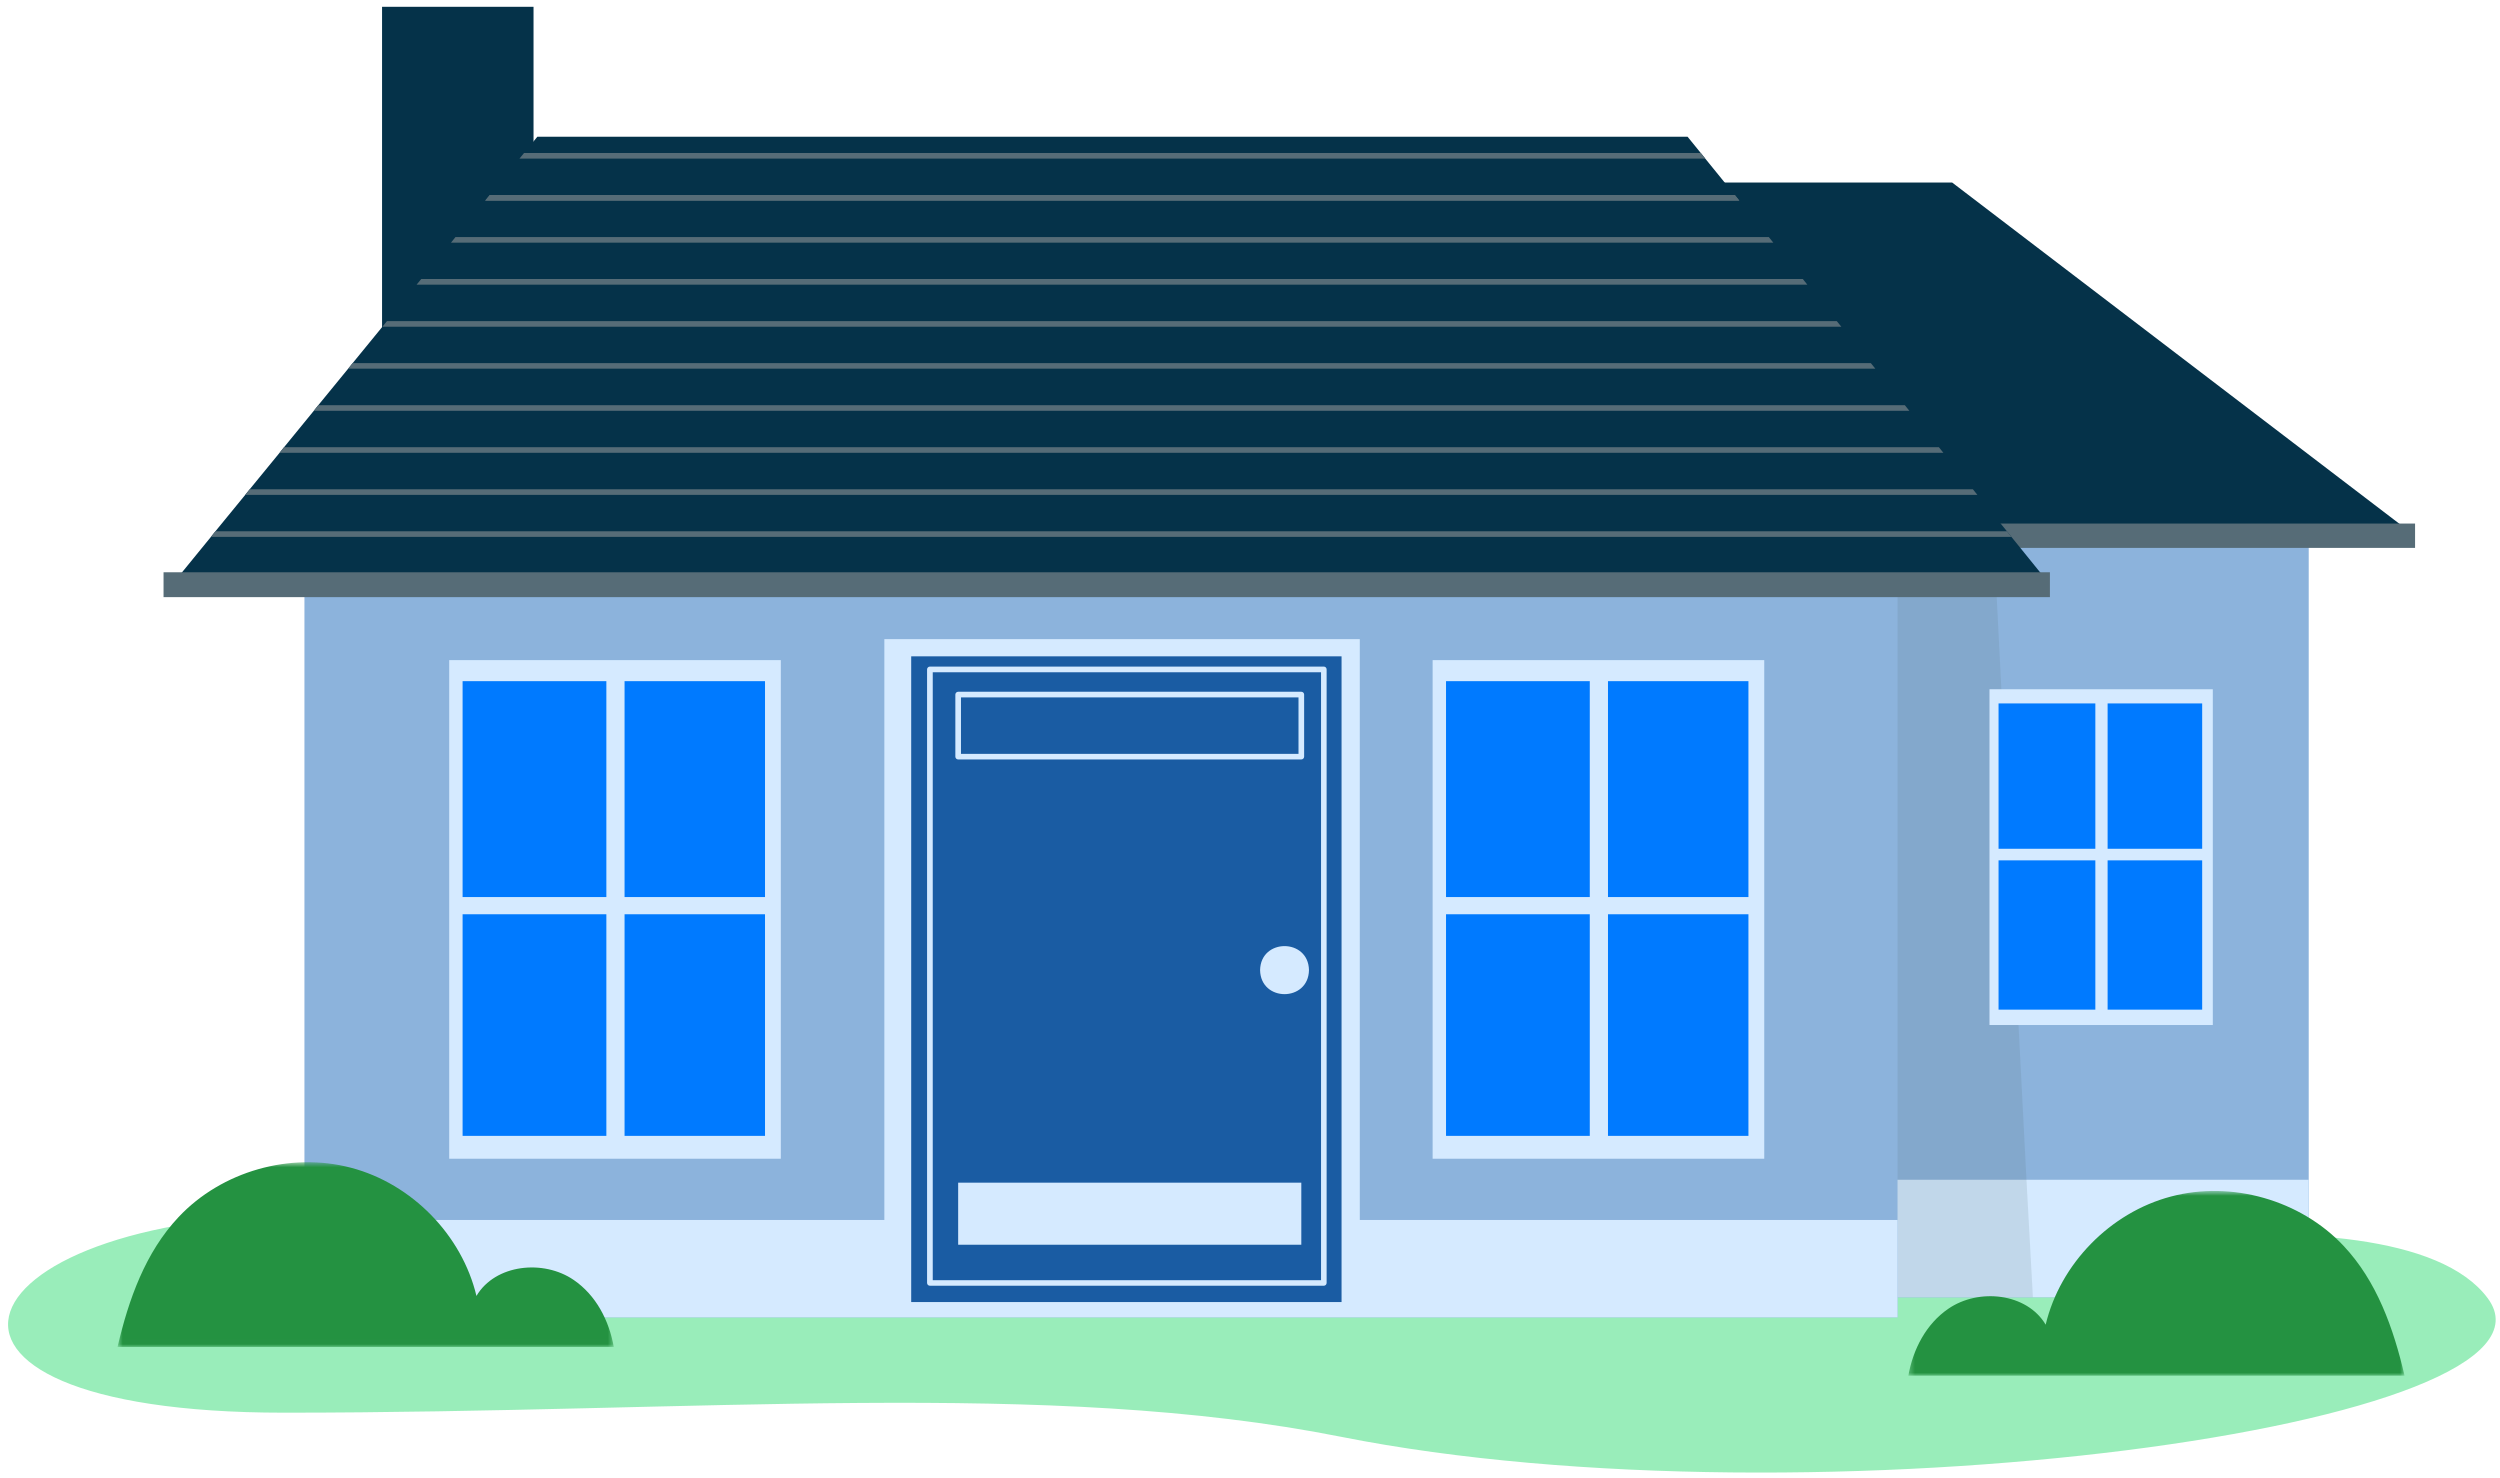
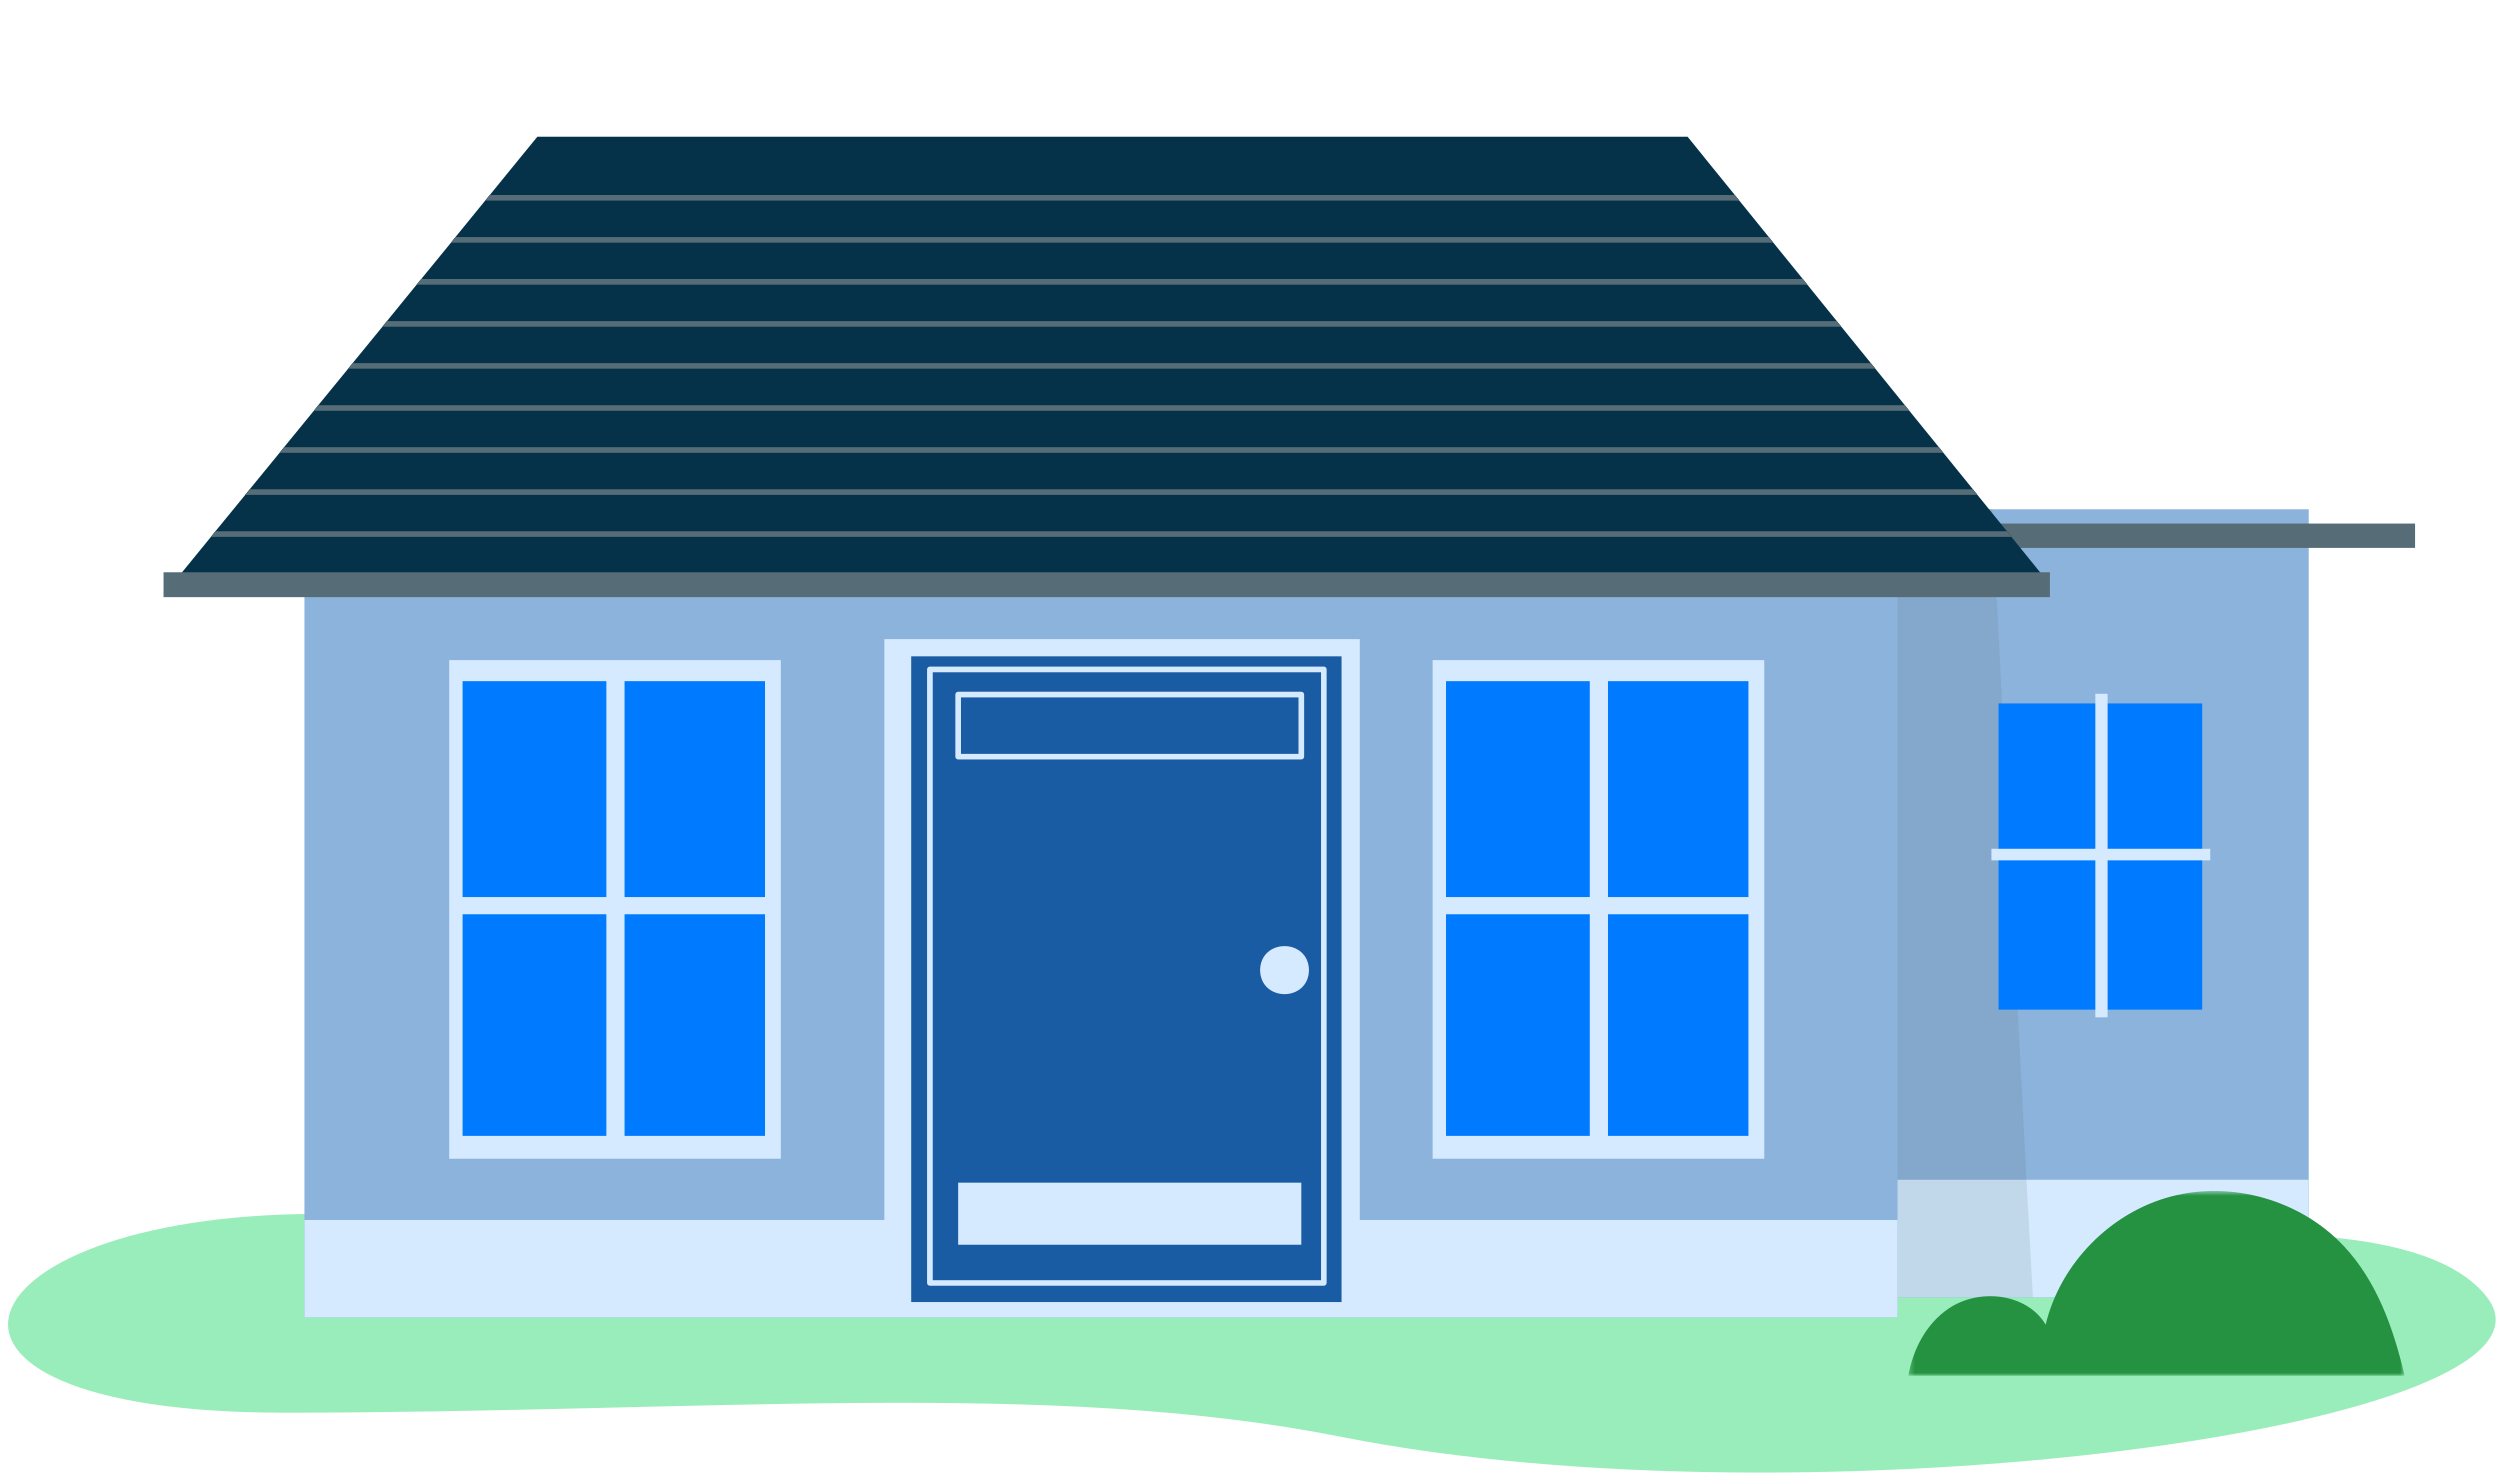
<svg xmlns="http://www.w3.org/2000/svg" width="438" height="259" viewBox="0 0 438 259" fill="none">
  <path d="M58.234 212.692C-7.784 211.821 -23.401 247.503 49.741 247.503C122.883 247.503 183.712 241.546 234.929 251.723C317.179 268.073 452.488 249.796 435.84 227.437C419.19 205.08 334.297 223.041 334.297 223.041L58.234 212.692Z" fill="#99EDBA" />
  <path d="M404.487 89.223H320.348V227.291H404.487V89.223Z" fill="#8CB3DC" />
  <path d="M404.478 206.695H326.896V227.282H404.478V206.695Z" fill="#D5EAFF" />
  <path opacity="0.15" d="M356.164 227.282H323.804L327.417 89.214H349.045C350.014 108.447 353.089 169.172 355.038 206.686C355.488 214.887 355.87 221.965 356.164 227.274V227.282Z" fill="#566C77" />
-   <path d="M387.684 120.756H348.559V179.582H387.684V120.756Z" fill="#D5EAFF" />
  <path d="M385.822 123.241H350.146V176.889H385.822V123.241Z" fill="#007AFF" />
  <path d="M369.253 121.55H367.105V178.236H369.253V121.55Z" fill="#D5EAFF" />
  <path d="M387.234 148.706H348.898V150.734H387.234V148.706Z" fill="#D5EAFF" />
-   <path d="M299.353 31.976H342.012L422.288 93.228H327.573L299.353 31.976Z" fill="#053249" />
  <path d="M423.12 91.727H341.761V95.991H423.12V91.727Z" fill="#566C77" />
-   <path d="M66.936 59.763V1.186H93.475V42.689L66.936 59.763Z" fill="#053249" />
  <path d="M332.449 94.238H53.338V230.805H332.449V94.238Z" fill="#8CB3DC" />
  <path d="M358.633 101.765H30.671L36.959 94.057L37.748 93.073L42.962 86.702L43.75 85.719L48.981 79.331L49.77 78.347L54.976 71.976L55.763 70.992L60.995 64.597L61.783 63.621L66.998 57.242L67.786 56.267L72.991 49.87L73.798 48.886L79.011 42.516L79.799 41.532L85.005 35.144L85.82 34.16L91.008 27.789L91.813 26.805L94.142 23.957H295.663L297.976 26.805L298.764 27.79L303.935 34.161L304.724 35.144L309.894 41.532L310.682 42.516L315.854 48.886L316.641 49.87L321.812 56.267L322.601 57.242L327.771 63.621L328.56 64.597L333.731 70.992L334.519 71.977L339.69 78.348L340.478 79.331L345.649 85.719L346.438 86.702L351.608 93.073L352.396 94.057L358.633 101.765Z" fill="#053249" />
-   <path d="M298.765 27.79H91.008L91.814 26.806H297.977L298.765 27.79ZM304.724 35.145H85.005L85.82 34.16H303.935L304.724 35.145Z" fill="#566C77" />
  <path d="M304.724 35.144H85.005L85.82 34.16H303.935L304.724 35.144ZM310.682 42.517H79.012L79.799 41.531H309.895L310.682 42.517ZM316.642 49.87H72.991L73.797 48.886H315.854L316.642 49.87ZM322.601 57.242H66.998L67.786 56.267H321.812L322.601 57.242ZM328.561 64.596H60.995L61.783 63.62H327.772L328.561 64.596ZM334.52 71.977H54.976L55.764 70.992H333.732L334.52 71.977ZM340.479 79.331H48.982L49.77 78.347H339.691L340.479 79.331ZM346.438 86.702H42.963L43.75 85.719H345.65L346.438 86.702ZM352.397 94.058H36.961L37.748 93.073H351.609L352.397 94.058ZM359.145 100.263H28.653V104.614H359.145V100.263Z" fill="#566C77" />
  <path d="M136.802 115.654H78.7V203.009H136.802V115.654Z" fill="#D5EAFF" />
  <path d="M134.03 119.34H81.047V199.004H134.03V119.34Z" fill="#007AFF" />
  <path d="M109.423 116.829H106.235V201.006H109.423V116.829Z" fill="#D5EAFF" />
  <path d="M136.135 157.165H79.203V160.178H136.135V157.165ZM309.097 115.654H250.996V203.009H309.097V115.654Z" fill="#D5EAFF" />
  <path d="M306.326 119.34H253.344V199.004H306.326V119.34Z" fill="#007AFF" />
  <path d="M281.718 116.829H278.53V201.006H281.718V116.829Z" fill="#D5EAFF" />
  <path d="M308.43 157.165H251.497V160.178H308.43V157.165ZM332.449 213.739H53.338V230.804H332.449V213.739Z" fill="#D5EAFF" />
  <path d="M238.237 111.977H154.938V229.13H238.237V111.977Z" fill="#D5EAFF" />
  <path d="M235.041 114.99H159.642V228.119H235.041V114.99Z" fill="#1A5CA3" />
  <path d="M231.931 225.262H162.916C162.851 225.262 162.787 225.25 162.727 225.225C162.667 225.2 162.613 225.164 162.567 225.119C162.521 225.073 162.485 225.019 162.46 224.959C162.435 224.899 162.422 224.835 162.422 224.77V117.276C162.423 117.146 162.476 117.022 162.568 116.93C162.661 116.838 162.785 116.786 162.916 116.785H231.931C232.209 116.785 232.425 117.01 232.425 117.276V224.77C232.423 224.901 232.37 225.025 232.278 225.117C232.186 225.209 232.061 225.261 231.931 225.262ZM163.409 224.287H231.446V117.777H163.418V224.287H163.409Z" fill="#D5EAFF" />
  <path d="M227.992 133.056H167.871C167.806 133.056 167.742 133.044 167.682 133.019C167.623 132.995 167.568 132.958 167.522 132.913C167.476 132.867 167.44 132.813 167.415 132.753C167.39 132.693 167.377 132.629 167.377 132.565V121.688C167.377 121.421 167.603 121.196 167.871 121.196H227.992C228.269 121.196 228.485 121.421 228.485 121.688V132.565C228.483 132.695 228.431 132.819 228.338 132.911C228.246 133.003 228.122 133.055 227.992 133.056ZM168.365 132.072H227.498V122.18H168.365V132.072ZM227.99 207.205H167.87V218.081H227.99V207.205ZM229.333 169.966C229.238 175.577 220.862 175.577 220.767 169.966C220.862 164.355 229.238 164.355 229.333 169.966Z" fill="#D5EAFF" />
  <mask id="mask0_84_904" style="mask-type:luminance" maskUnits="userSpaceOnUse" x="334" y="208" width="88" height="34">
    <path d="M334.339 208.648H421.293V241.026H334.339V208.648Z" fill="white" />
  </mask>
  <g mask="url(#mask0_84_904)">
    <path d="M421.292 241.027H334.339C335.17 236.358 337.466 231.955 341.346 229.296C346.656 225.637 355.109 226.526 358.401 232.084C360.947 221.407 369.721 212.438 380.349 209.633C391.003 206.802 403.069 210.254 410.586 218.264C416.408 224.445 419.335 232.679 421.283 241.027H421.292Z" fill="#249241" />
  </g>
  <mask id="mask1_84_904" style="mask-type:luminance" maskUnits="userSpaceOnUse" x="20" y="203" width="88" height="33">
    <path d="M107.536 203.612H20.582V235.991H107.536V203.612Z" fill="white" />
  </mask>
  <g mask="url(#mask1_84_904)">
-     <path d="M20.582 235.991H107.536C106.704 231.32 104.409 226.919 100.528 224.26C95.219 220.6 86.765 221.489 83.474 227.048C80.928 216.371 72.153 207.402 61.525 204.597C50.871 201.765 38.807 205.218 31.288 213.228C25.468 219.409 22.54 227.643 20.591 235.991H20.582Z" fill="#249241" />
-   </g>
+     </g>
</svg>